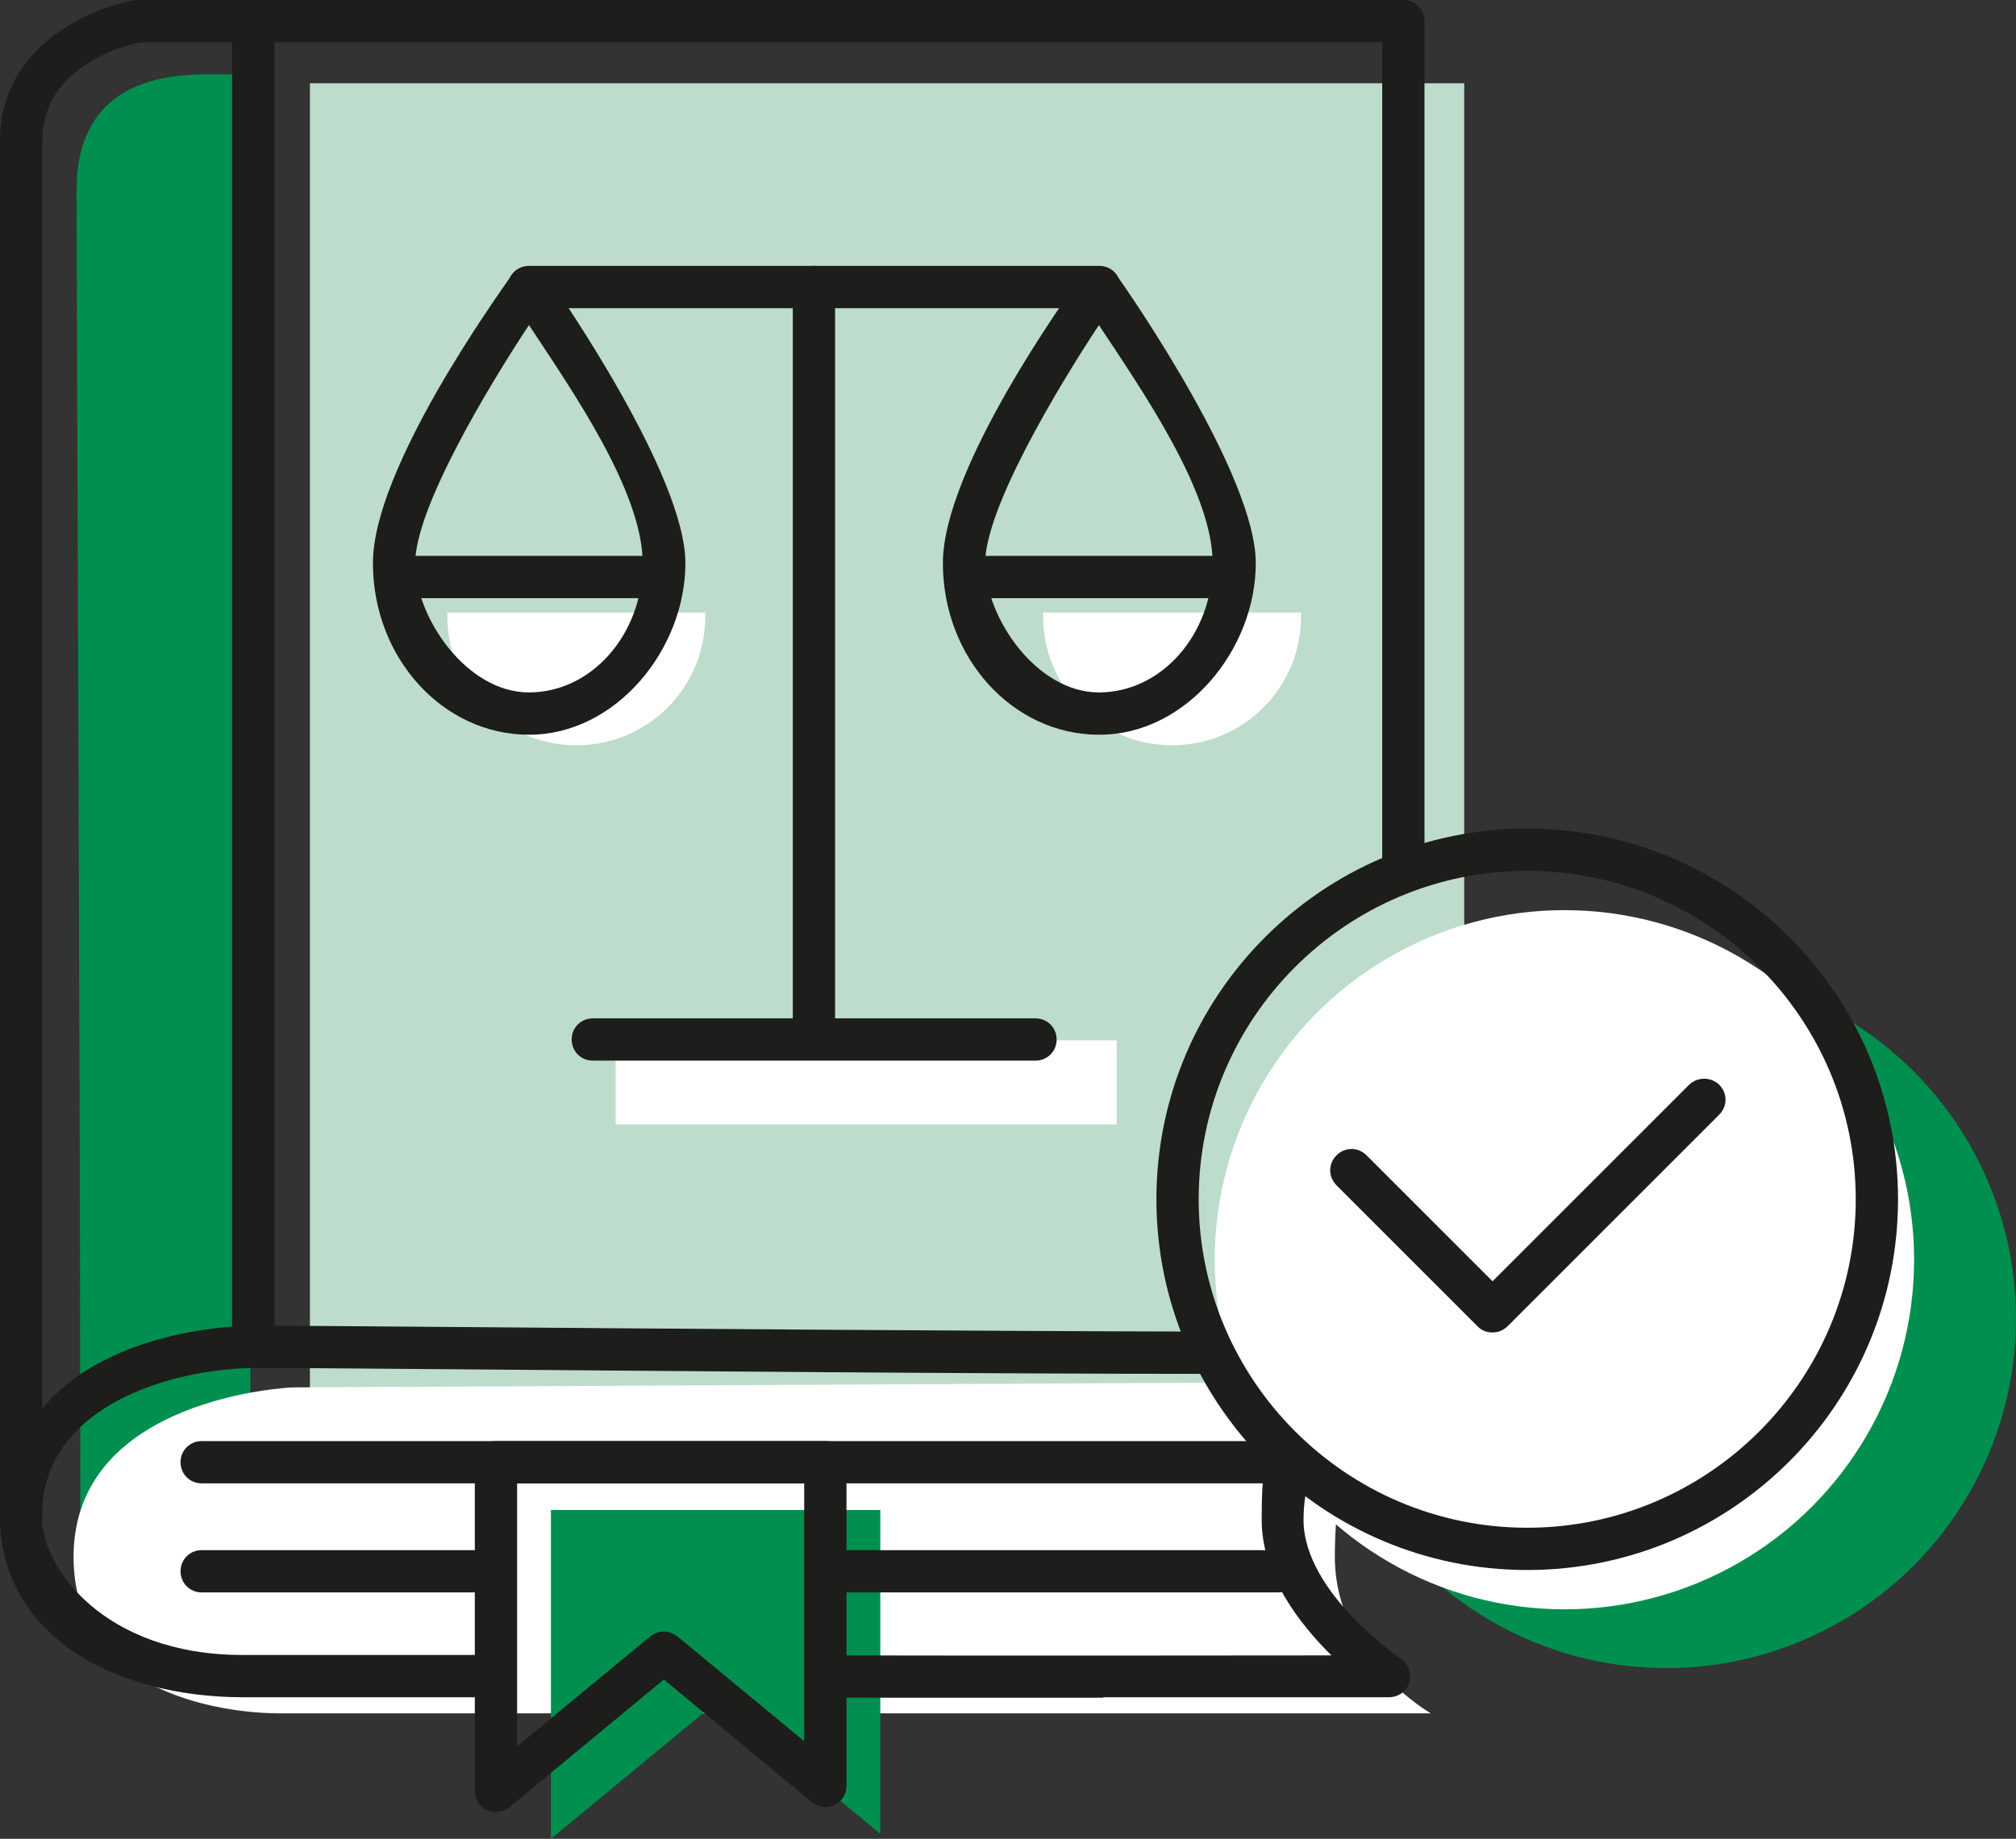
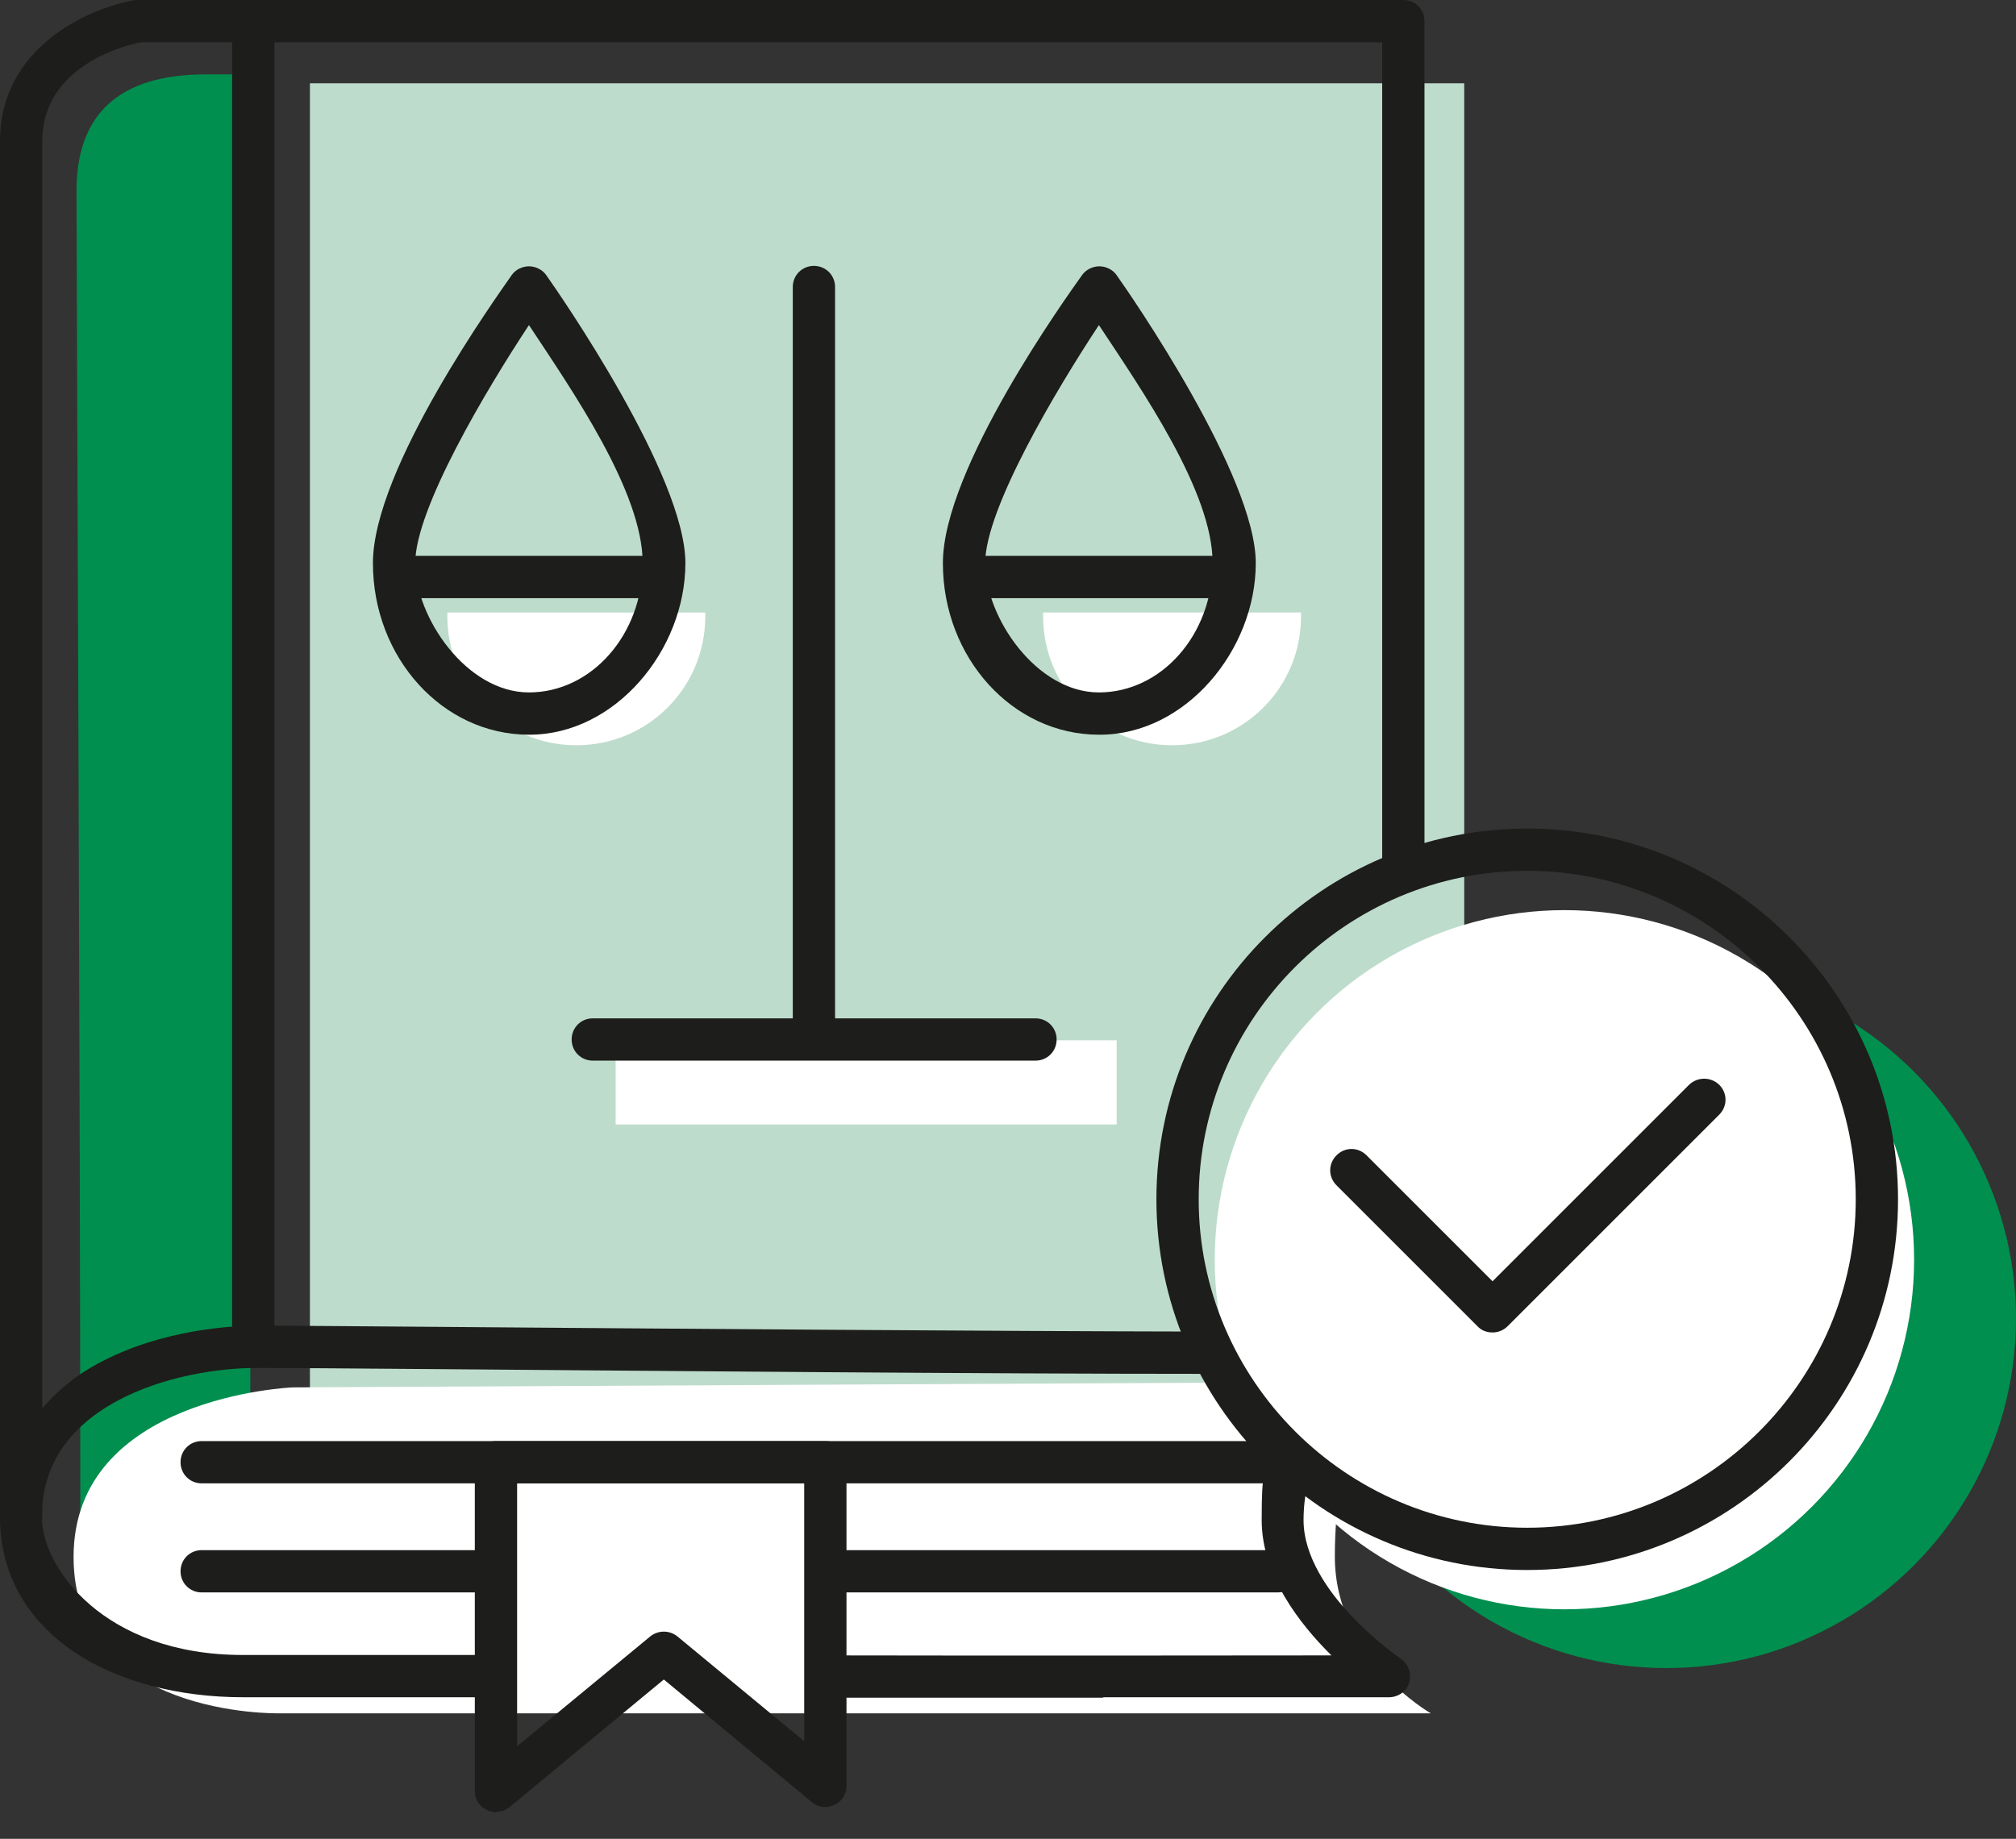
<svg xmlns="http://www.w3.org/2000/svg" id="Ebene_1" version="1.1" viewBox="0 0 476.8 435">
  <rect x="0" y="0" width="476.8" height="435" fill="#333333" stroke="none" />
  <defs>
    <style>
      .st0 {
        fill: #1d1d1b;
      }

      .st1 {
        fill: #fff;
      }

      .st2 {
        fill: #bedccc;
      }

      .st3 {
        fill: #008f4e;
      }
    </style>
  </defs>
  <rect class="st2" x="73.3" y="19.7" width="273" height="311.6" />
  <circle class="st3" cx="394.1" cy="311.9" r="82.7" />
  <circle class="st1" cx="370" cy="298" r="82.7" />
  <path class="st3" d="M59.2,17.6c-3,0-6.5,0-10.6,0-20.3,0-30.5,9.3-30.5,27.5s.9,218.4.9,317c0-19.6,23.7-26.4,40.2-28.8,0,0,0-315.7,0-315.7Z" />
  <path class="st1" d="M105.8,144.9c0,.3,0,.6,0,.9,0,16.8,13.6,30.5,30.5,30.5s30.5-13.6,30.5-30.5,0-.6,0-.9h-60.9Z" />
  <path class="st1" d="M246.7,144.9c0,.3,0,.6,0,.9,0,16.8,13.6,30.5,30.5,30.5s30.5-13.6,30.5-30.5,0-.6,0-.9h-60.9Z" />
  <rect class="st1" x="145.6" y="246.1" width="118.5" height="19.9" />
  <path class="st1" d="M323.5,326.9l-254.3,1.3s-51.8,2.1-51.8,40.1,48.5,37,48.5,37h272.5s-22.7-12.9-22.7-37.1,7.9-41.4,7.9-41.4h0Z" />
-   <polygon class="st3" points="130.3 357.2 130.3 435 170 402.2 208.2 433.8 208.2 357.2 130.3 357.2" />
  <path class="st0" d="M361.2,371.4c-48.4,0-87.7-39.3-87.7-87.7s39.3-87.7,87.7-87.7,87.7,39.3,87.7,87.7-39.3,87.7-87.7,87.7ZM361.2,206c-42.9,0-77.7,34.9-77.7,77.7s34.9,77.7,77.7,77.7,77.7-34.9,77.7-77.7-34.9-77.7-77.7-77.7h0Z" />
  <path class="st0" d="M352.9,315.2c-1.3,0-2.6-.5-3.5-1.5l-33.3-33.3c-2-2-2-5.1,0-7.1s5.1-2,7.1,0l29.8,29.8,46.5-46.5c2-1.9,5.1-1.9,7.1,0,2,2,2,5.1,0,7.1l-50,50c-1,1-2.3,1.5-3.5,1.5h0Z" />
  <path class="st0" d="M5,363.9c-2.8,0-5-2.2-5-5V33.4C0,11.2,20.9,1.9,32,0c.3,0,.5,0,.8,0h299.1c2.8,0,5,2.2,5,5v199c0,2.8-2.2,5-5,5s-5-2.2-5-5V10H33.3c-3.1.6-23.3,5.3-23.3,23.4v325.5c0,2.8-2.2,5-5,5Z" />
  <path class="st0" d="M59.9,323.6c-2.8,0-5-2.2-5-5V6.3c0-2.8,2.2-5,5-5s5,2.2,5,5v312.3c0,2.8-2.2,5-5,5Z" />
  <path class="st0" d="M301,350.9H47.7c-2.8,0-5-2.2-5-5s2.2-5,5-5h253.3c2.8,0,5,2.2,5,5s-2.2,5-5,5h0Z" />
  <path class="st0" d="M302.2,376.7h-104.7c-2.8,0-5-2.2-5-5s2.2-5,5-5h104.7c2.8,0,5,2.2,5,5s-2.2,5-5,5Z" />
  <path class="st0" d="M116.7,376.7H47.7c-2.8,0-5-2.2-5-5s2.2-5,5-5h69c2.8,0,5,2.2,5,5s-2.2,5-5,5h0Z" />
  <g>
    <path class="st0" d="M125.1,173.8c-20.4,0-36.9-18.2-36.9-40.6s29.5-63.3,32.8-68.1c.9-1.3,2.5-2.1,4.1-2.1s3.2.8,4.1,2.1c3.4,4.8,32.9,47.5,32.9,68.1s-16.6,40.6-36.9,40.6ZM125.1,76.9c-10.1,15.3-26.9,43.5-26.9,56.3s12.1,30.6,26.9,30.6,26.9-13.7,26.9-30.6-16.8-41-26.9-56.3Z" />
    <path class="st0" d="M259.9,173.8c-20.4,0-36.9-18.2-36.9-40.6s29.5-63.3,32.9-68.1c.9-1.3,2.5-2.1,4.1-2.1s3.2.8,4.1,2.1c3.4,4.8,32.9,47.5,32.9,68.1s-16.6,40.6-36.9,40.6ZM259.9,76.9c-10.1,15.3-26.9,43.5-26.9,56.3s12.1,30.6,26.9,30.6,26.9-13.7,26.9-30.6-16.8-41-26.9-56.3Z" />
-     <path class="st0" d="M259.9,72.9H125.1c-2.8,0-5-2.2-5-5s2.2-5,5-5h134.9c2.8,0,5,2.2,5,5s-2.2,5-5,5Z" />
    <path class="st0" d="M192.5,246.9c-2.8,0-5-2.2-5-5V67.9c0-2.8,2.2-5,5-5s5,2.2,5,5v174c0,2.8-2.2,5-5,5Z" />
    <path class="st0" d="M244.9,250.9h-104.7c-2.8,0-5-2.2-5-5s2.2-5,5-5h104.7c2.8,0,5,2.2,5,5s-2.2,5-5,5Z" />
  </g>
  <path class="st0" d="M153.8,141.5h-58.9c-2.8,0-5-2.2-5-5s2.2-5,5-5h58.9c2.8,0,5,2.2,5,5s-2.2,5-5,5Z" />
  <path class="st0" d="M286.6,141.5h-53.2c-2.8,0-5-2.2-5-5s2.2-5,5-5h53.2c2.8,0,5,2.2,5,5s-2.2,5-5,5Z" />
  <path class="st0" d="M115.5,401.5h0c-21,0-38.8,0-49.5,0h-8.5c-15.5,0-29.6-3.8-39.8-10.6C6.1,383.1,0,372,0,358.9s8-28.2,23.1-36.3c15.5-8.4,32.7-9,37.6-9s21.9.1,45.3.3c50.2.4,126.1,1,180.3,1.1,2.8,0,5,2.2,5,5,0,2.8-2.2,5-5,5h0c-54.3,0-130.2-.7-180.4-1.1-23.4-.2-40.2-.3-45.3-.3-8.9,0-22.2,2-32.9,7.8-11.8,6.4-17.8,15.6-17.8,27.5s14.7,32.6,47.5,32.6h8.5c10.7,0,28.5,0,49.5,0,2.8,0,5,2.2,5,5,0,2.8-2.2,5-5,5h0Z" />
  <path class="st0" d="M261,401.6c-19.5,0-41.6,0-64.1,0-2.8,0-5-2.2-5-5s2.2-5,5-5h0c48.5.1,95.5,0,118,0-7.6-7.5-16.5-19-16.5-32s.7-9.3,2-13.7c.8-2.6,3.6-4.1,6.2-3.3s4.1,3.6,3.3,6.2c-1.1,3.5-1.6,7.1-1.6,10.8,0,8.7,6,17,11.1,22.4,5.9,6.3,11.8,10.3,11.9,10.4,1.8,1.2,2.6,3.5,2,5.6s-2.6,3.5-4.8,3.5c-.4,0-28.9,0-67.7,0h0Z" />
  <path class="st0" d="M117.3,428.7c-.7,0-1.4-.2-2.1-.5-1.8-.8-2.9-2.6-2.9-4.5v-77.8c0-2.8,2.2-5,5-5h77.9c2.8,0,5,2.2,5,5v76.6c0,1.9-1.1,3.7-2.9,4.5-1.8.8-3.8.6-5.3-.7l-35-29-36.5,30.2c-.9.8-2.1,1.1-3.2,1.1h0ZM122.3,350.9v62.2l31.5-26c1.9-1.5,4.5-1.5,6.4,0l30,24.8v-61h-67.9Z" />
</svg>